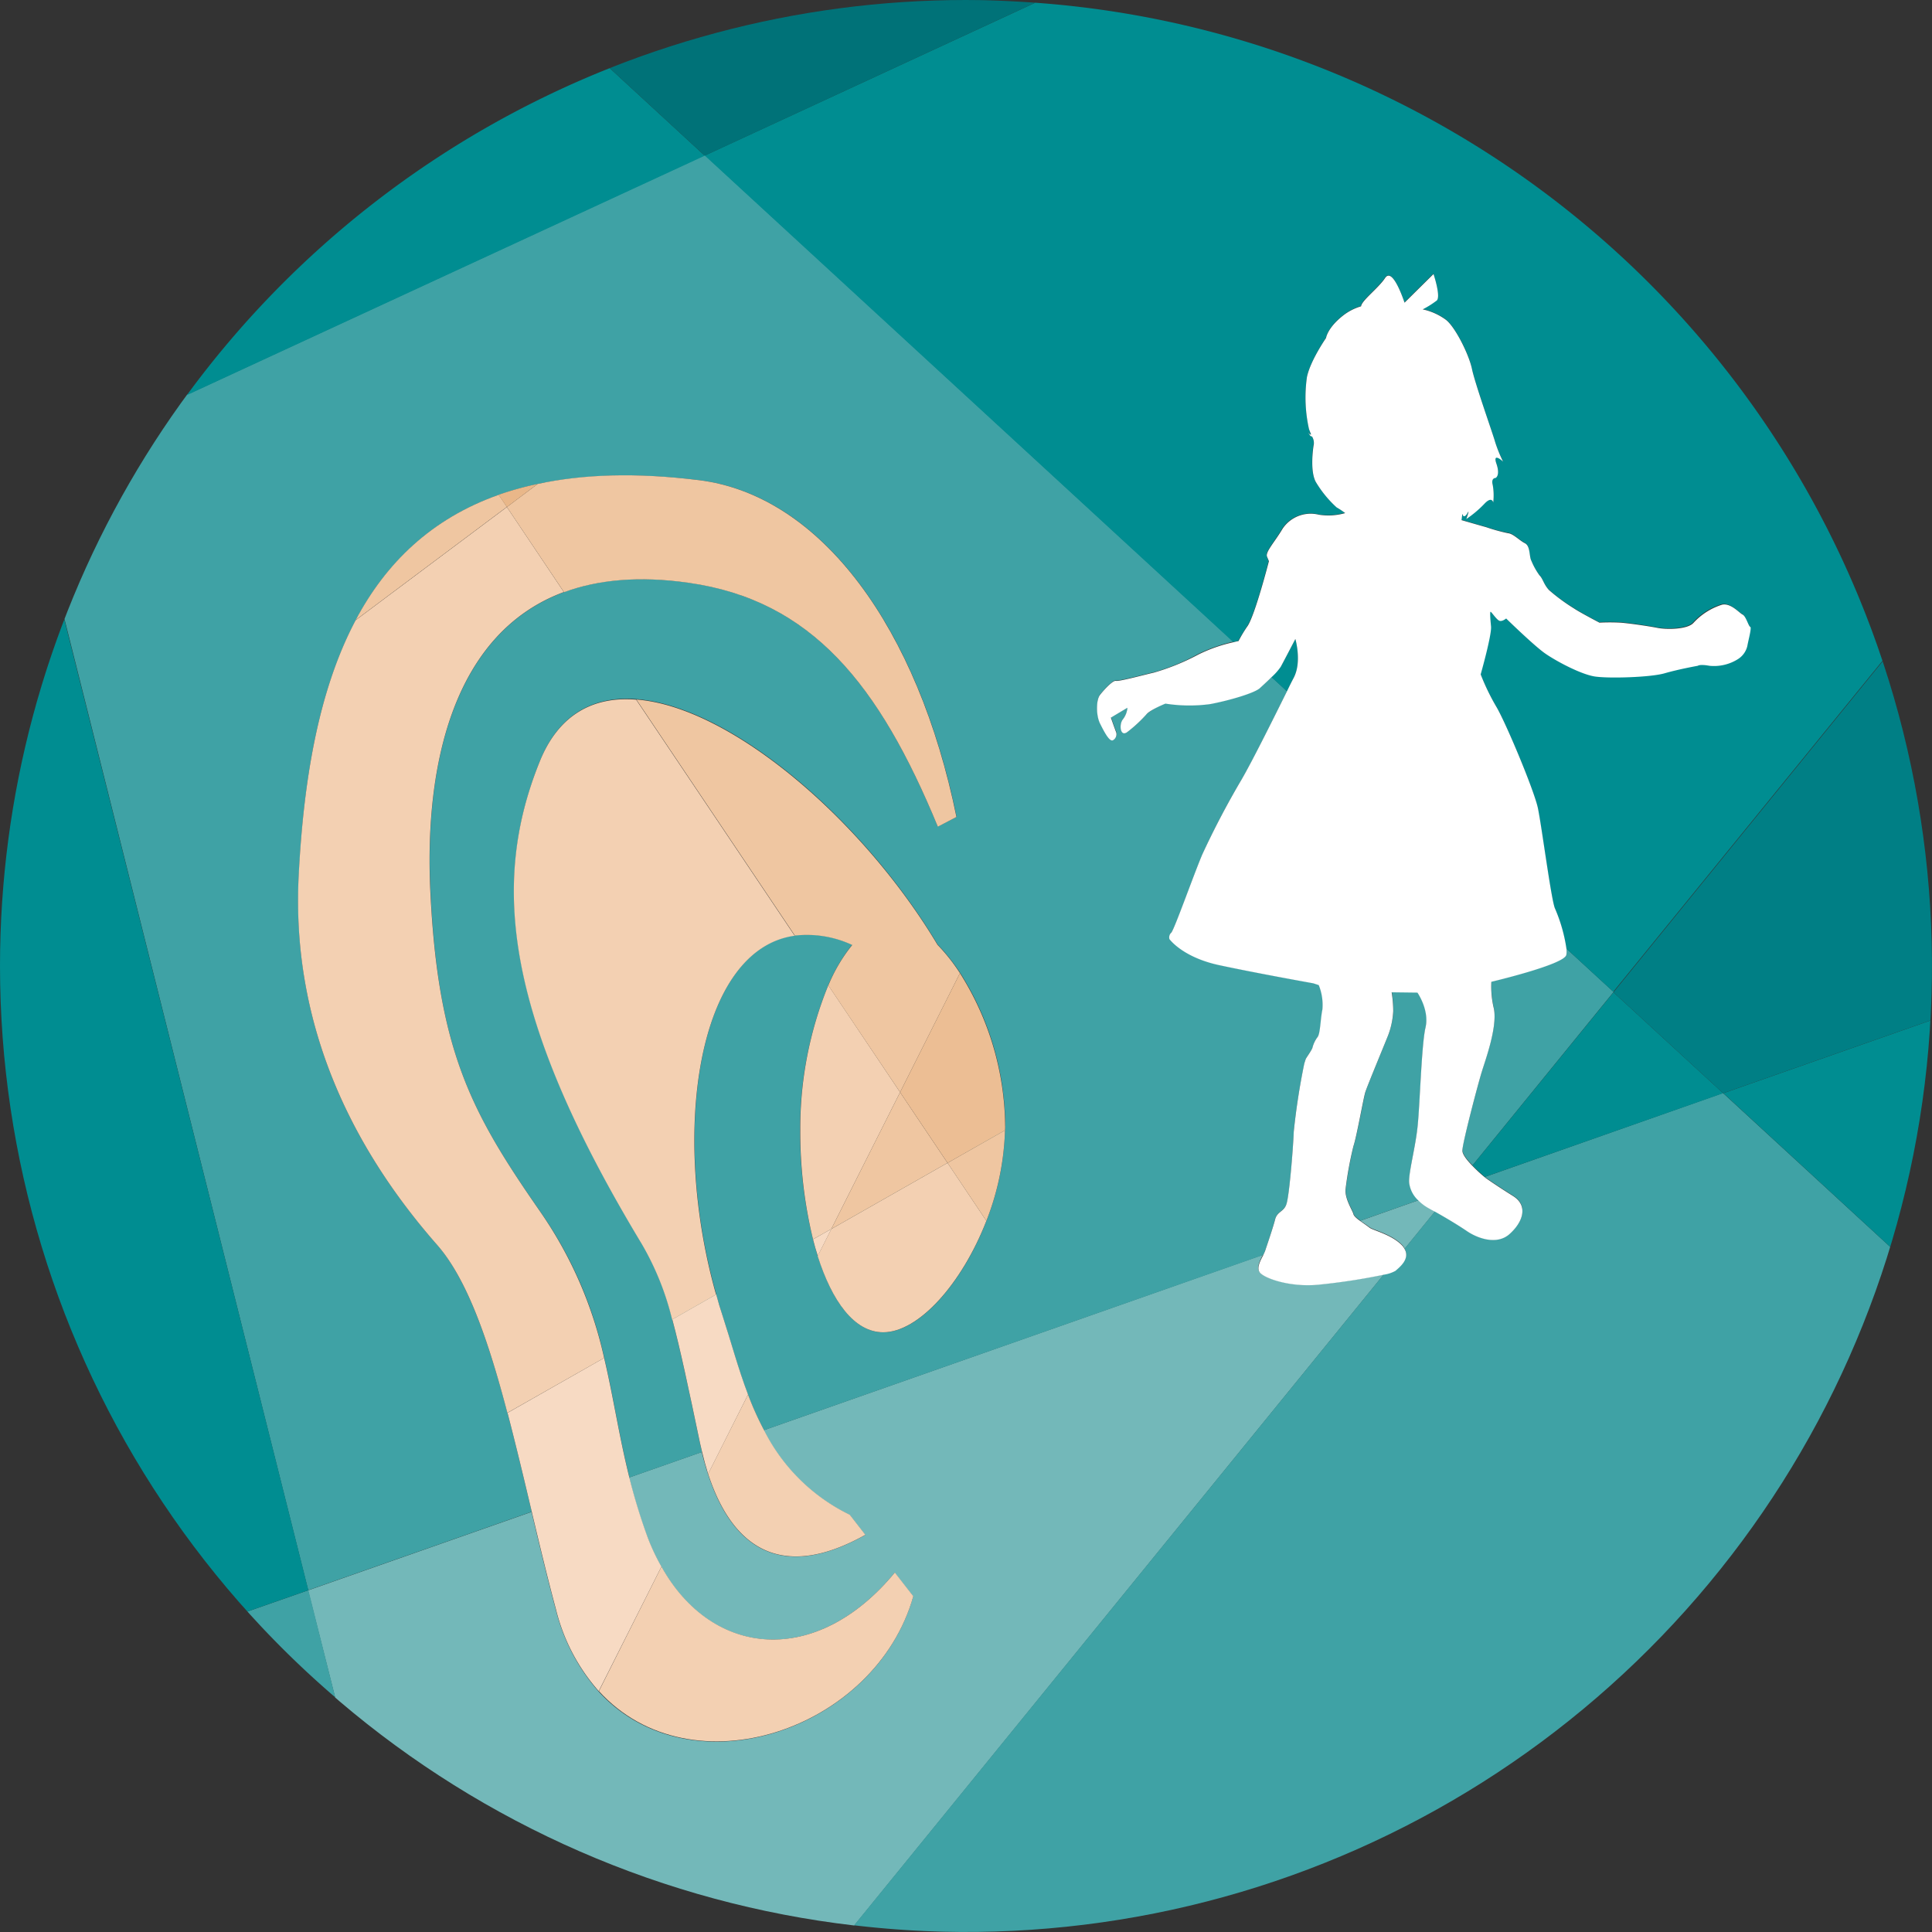
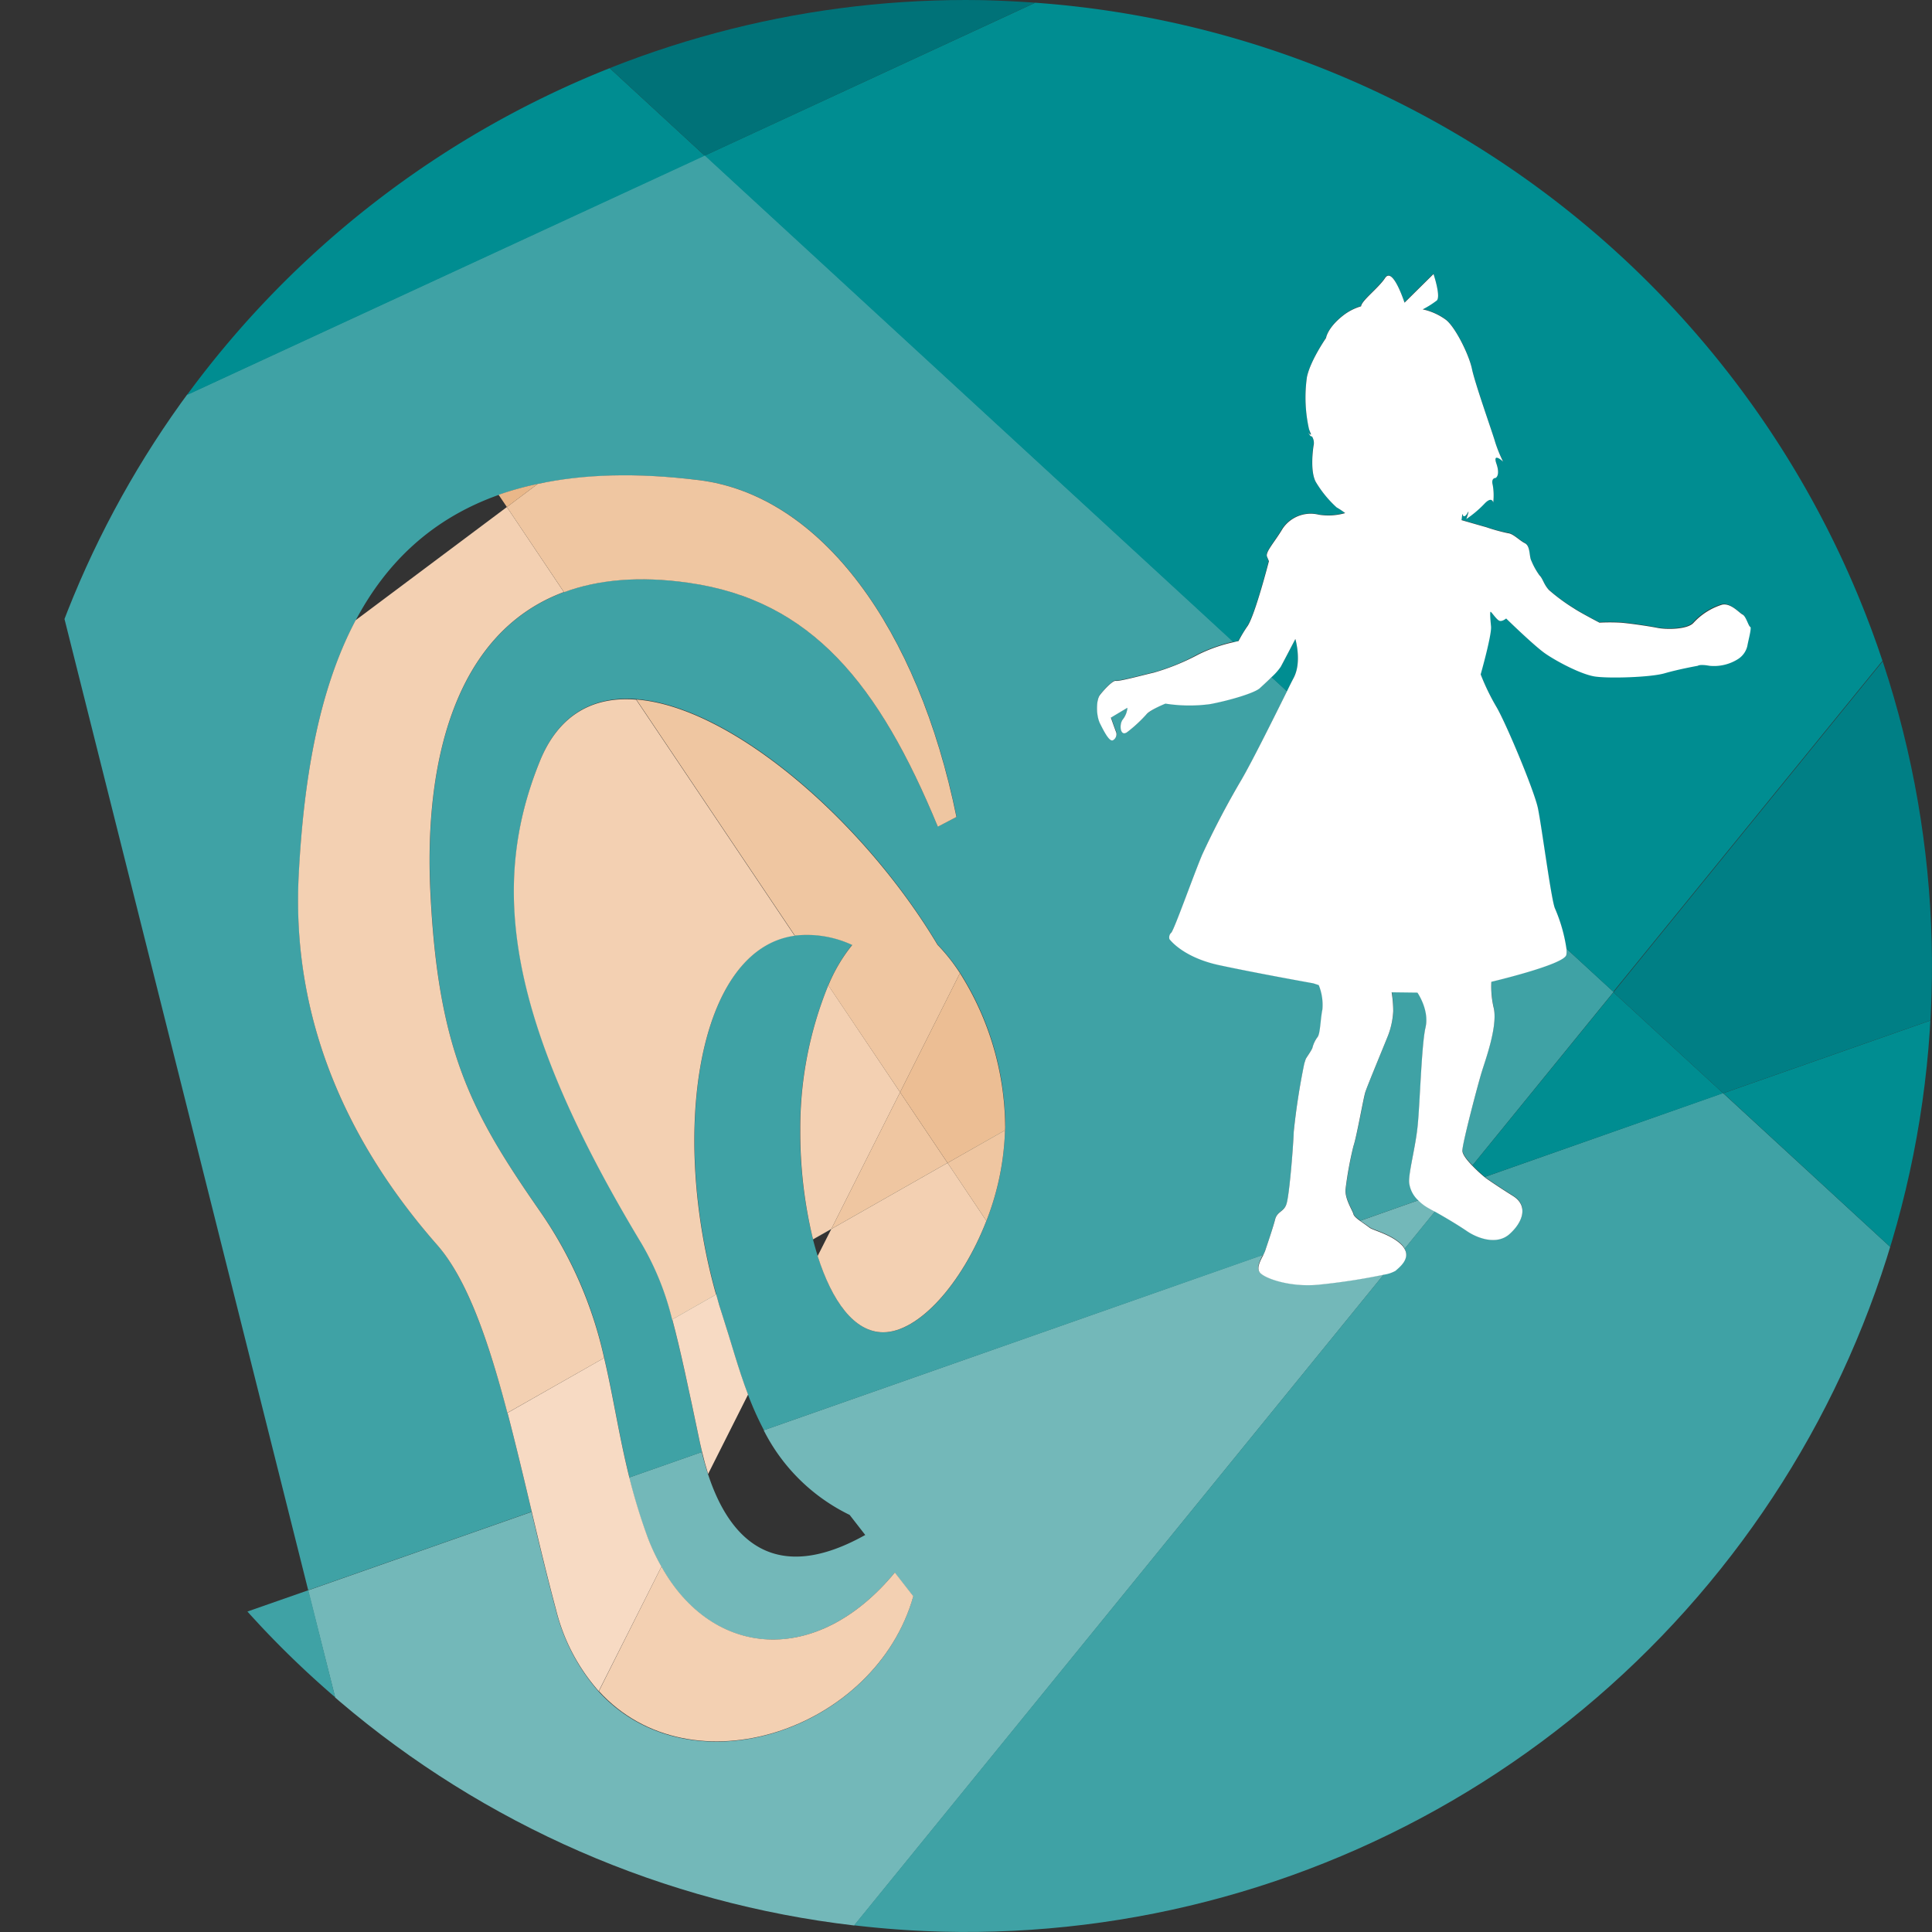
<svg xmlns="http://www.w3.org/2000/svg" id="Component_23_2" data-name="Component 23 – 2" width="327.405" height="327.405" viewBox="0 0 327.405 327.405">
  <rect x="0" y="0" width="327.405" height="327.405" fill="#333333" stroke="none" />
  <defs>
    <clipPath id="clip-path">
      <path id="Path_133" data-name="Path 133" d="M163.7,0A163.7,163.7,0,1,1,0,163.7,163.7,163.7,0,0,1,163.7,0Z" />
    </clipPath>
  </defs>
  <g id="Mask_Group_2" data-name="Mask Group 2" clip-path="url(#clip-path)">
    <g id="Childrens_Audiology" data-name="Childrens Audiology" transform="translate(0 0)">
      <path id="Path_134" data-name="Path 134" d="M719.553,401.767a104.767,104.767,0,0,1-10.818,1.673c-4.856.54-9.119-.971-10.117-1.915-.809-.782-.054-2.077.432-3.076l-84.6,29.73a31.92,31.92,0,0,0,14.568,14.352l2.644,3.4c-15.27,8.552-22.985.917-26.654-10.332-.4-1.214-.728-2.455-1.052-3.723l-12.3,4.316a86.689,86.689,0,0,0,3.156,10.279,35.085,35.085,0,0,0,2.293,4.856c8.66,15.485,26.3,17.023,39.55,1l3.129,4.02c-6.394,22.715-37.634,33.264-53.308,16.106a32.952,32.952,0,0,1-7.23-13.786c-1.457-5.423-2.806-11.034-4.128-16.646l-37.877,13.3,4.586,18.156a162.936,162.936,0,0,0,87.948,38.66Z" transform="translate(-485.033 -185.808)" fill="#73b8b9" />
      <path id="Path_135" data-name="Path 135" d="M629.9,394.153l-9.874,3.48c.594.432,1.241.836,1.538,1.079.567.486,3.858,1.187,5.611,3.1a3.442,3.442,0,0,1,.378.566l5.153-6.34c-.324-.189-.674-.378-1-.54a7.513,7.513,0,0,1-1.807-1.349" transform="translate(-389.496 -190.766)" fill="#73b8b9" />
      <path id="Path_136" data-name="Path 136" d="M532.463,428.454a161.271,161.271,0,0,0,14.892,14.541L542.8,424.838Z" transform="translate(-490.539 -155.355)" fill="#3fa2a5" />
      <path id="Path_137" data-name="Path 137" d="M583.815,385.661l2.644,3.939Z" transform="translate(-431.281 -200.565)" fill="#3fa2a5" />
      <path id="Path_138" data-name="Path 138" d="M559.376,555.135l37.877-13.3c-1.349-5.719-2.7-11.385-4.1-16.726l16.4-9.334c1.565,6.637,2.509,13.219,4.262,20.26l12.3-4.316c-.108-.513-.243-1-.351-1.511-1.969-9.415-3.345-15.917-4.694-20.935l7.446-4.235c.351,1.241.728,2.482,1.106,3.7,1.376,4.209,2.59,8.795,4.29,13.273a51.919,51.919,0,0,0,2.7,6.016l84.6-29.7a4.055,4.055,0,0,0,.324-.728c.351-.971,1.349-3.966,1.7-5.342.351-1.349,1.484-1.268,1.942-2.59.432-1.322,1.106-8.93,1.214-12.275a113.629,113.629,0,0,1,1.807-11.52,5.287,5.287,0,0,1,.27-.836c.135-.27.917-1.349,1.106-1.835a4.6,4.6,0,0,1,.89-1.834c.486-.513.486-2.968.836-4.694a8.993,8.993,0,0,0-.62-4.128l-.917-.3s-9.685-1.7-15.944-3.076-8.444-4.424-8.444-4.424a1.227,1.227,0,0,1,.3-1.106c.485-.4,3.777-9.739,5.261-13.246a135.52,135.52,0,0,1,6.664-12.707c1.808-3.1,5.558-10.656,7.662-14.892l-2.644-2.428c-.7.7-1.484,1.4-1.916,1.808-.89.836-5.18,2.1-8.444,2.725a26.29,26.29,0,0,1-7.581-.081,11.91,11.91,0,0,0-3.291,1.888,20.173,20.173,0,0,1-3.157,2.941c-1.214.944-1.43-1.322-.728-2.158a3.492,3.492,0,0,0,.728-1.942l-2.806,1.646s.621,1.754.836,2.32a1.155,1.155,0,0,1-.432,1.484c-.566.432-1.538-1.4-2.239-2.806s-.674-4.02,0-4.856,2.185-2.509,2.7-2.374c.54.135,5.18-1.133,6.448-1.4a35.749,35.749,0,0,0,7.446-3.076,27.207,27.207,0,0,1,5.989-2.1L626.6,311.928l-87.76,40.6a164.655,164.655,0,0,0-20.773,37.985Zm97.471-43.7c-4.91,0-8.714-5.315-11.115-12.923-.3-.917-.567-1.862-.809-2.806l3.1-1.754,19.694-11.2,6.583,9.82c-4.1,10.6-11.439,18.858-17.455,18.858m10.872-28.7h0l-19.694,11.2-3.1,1.753a75.936,75.936,0,0,1-2.185-18.48,64.087,64.087,0,0,1,4.775-24.6,28.908,28.908,0,0,1,4.047-6.852,18.139,18.139,0,0,0-9.712-1.592c-16.4,2.266-21.151,33.1-13.327,60.808l-7.446,4.236a47.829,47.829,0,0,0-5.18-12.868c-23.039-38.147-25.656-60.889-17.239-81.743,3.237-8.013,9.173-11.034,16.349-10.467,16.052,1.241,38.363,20.368,51.042,41.6a32.121,32.121,0,0,1,3.8,4.775,48.98,48.98,0,0,1,7.662,25.9c0,.243-.027.486-.027.728l-9.766,5.611,9.739-5.53a45.05,45.05,0,0,1-3.157,15.35Zm-1.646-57c-9.955-24.118-21.367-38.363-42.221-41.33-8.471-1.214-15.4-.513-21.124,1.592-18.615,6.906-23.66,29.082-22.635,50.557,1.268,27.221,6.96,37.688,18.588,54.388a68.549,68.549,0,0,1,10.872,24.847l-16.4,9.334c-3.21-12.113-6.8-22.662-11.924-28.516-15.081-17.158-24.685-37.958-23.444-62.454.782-15.971,3.237-31.321,9.658-43.408,5.126-9.658,12.815-17.185,24.253-21.232a51.259,51.259,0,0,1,6.61-1.835c7.607-1.619,16.618-1.942,27.3-.647,20.773,2.536,37.149,25.17,43.65,57.058Z" transform="translate(-507.146 -285.651)" fill="#3fa2a5" />
      <path id="Path_139" data-name="Path 139" d="M629.666,410.036c-.135-1.538,1-5.881,1.4-9.28.4-3.426.674-14.11,1.376-17.05s-1.376-5.881-1.376-5.881l-4.371-.054a25.239,25.239,0,0,1,.27,3.156,14.861,14.861,0,0,1-.863,4.128c-.485,1.214-3.561,8.633-3.858,9.6s-1.484,7.635-2.023,9.173a68.714,68.714,0,0,0-1.322,7.176c-.27,1.646,1.187,3.75,1.322,4.37.054.3.567.728,1.16,1.16l9.874-3.48a4.71,4.71,0,0,1-1.592-3.021" transform="translate(-390.83 -209.671)" fill="#3fa2a5" />
      <path id="Path_140" data-name="Path 140" d="M645.669,375.362c-.351,1.619-12.707,4.559-12.707,4.559a17.39,17.39,0,0,0,.432,4.559c.62,3.156-1.484,8.795-2.05,10.683s-3.237,11.87-3.291,13.3c0,.674.809,1.7,1.727,2.617l23.9-29.379-7.985-7.338a5.634,5.634,0,0,1-.027,1" transform="translate(-380.232 -213.602)" fill="#3fa2a5" />
      <path id="Path_141" data-name="Path 141" d="M687.082,399.941a1.674,1.674,0,0,1,.162.135s1.942,1.349,4.64,3.048,1.538,4.532-.621,6.448c-2.158,1.942-5.422.7-7.176-.486-1.511-1-3.48-2.212-5.45-3.318l-5.153,6.34c.917,1.673-.863,3.049-1.565,3.669a5.871,5.871,0,0,1-1.942.647l-89.783,110.34a163.386,163.386,0,0,0,175.6-114.953l-28.354-26.088Z" transform="translate(-435.458 -200.493)" fill="#3fa2a5" />
-       <path id="Path_142" data-name="Path 142" d="M523.9,348.463A163.69,163.69,0,0,0,554.924,516.59l10.333-3.615Z" transform="translate(-513 -243.491)" fill="#008d91" />
      <path id="Path_143" data-name="Path 143" d="M630.945,409.09l40.386-14.19-18.588-17.1-23.9,29.352c.863.863,1.754,1.619,2.1,1.942" transform="translate(-379.321 -209.642)" fill="#008d91" />
      <path id="Path_144" data-name="Path 144" d="M617.1,349.978s-2.05,3.939-2.482,4.721a11.26,11.26,0,0,1-1.592,1.781l2.644,2.428c.485-1,.917-1.835,1.187-2.374,1.376-2.7.243-6.556.243-6.556" transform="translate(-397.576 -241.742)" fill="#008d91" />
      <path id="Path_145" data-name="Path 145" d="M624.453,299.942l-56.006,25.9,89.567,82.445c.513-.108.836-.189.836-.189s.27-.567,1.565-2.59c1.322-2,3.588-10.953,3.588-10.953l-.3-.782c-.324-.782,1.322-2.509,2.617-4.748a5.756,5.756,0,0,1,6.124-2.374,10.271,10.271,0,0,0,4.478-.27,14.391,14.391,0,0,0-1.43-.971,19.81,19.81,0,0,1-3.426-4.155c-1.133-1.754-.567-5.881-.432-6.529a1.991,1.991,0,0,0-.3-1.322l-.162-.054c-.189-.054-.432-.648-.432-.648l.162.216c.162.216.3.135.3.135l-.351-.89a24.561,24.561,0,0,1-.351-8.849c.62-2.806,3.237-6.61,3.237-6.61s.216-1.7,2.887-3.8a9.49,9.49,0,0,1,3.022-1.565c.108-1,2.913-3.076,4.074-4.8,1.16-1.754,2.833,2.833,3.291,4.182l4.91-4.856s1.376,4.1.458,4.559a15.256,15.256,0,0,1-2.293,1.43A10.349,10.349,0,0,1,694,353.6c1.565,1.187,3.912,5.773,4.424,8.282.54,2.509,3.507,10.926,3.939,12.437a20.183,20.183,0,0,0,1.376,3.318s-1.862-1.673-1.16.351-.135,2.428-.135,2.428-.782-.054-.486,1.187a10.147,10.147,0,0,1,.081,2.968s-.216-1.187-1.538.27a18.352,18.352,0,0,1-3.022,2.536s.674-1.834.216-1.052c-.432.782-.755.54-.755.54l-.162-.351-.135,1.052s4.02,1.16,4.155,1.187a25.812,25.812,0,0,0,3.7,1c.944.081,1.942,1.214,2.887,1.7.971.486.7,2.239,1.079,2.941a11.17,11.17,0,0,0,1.376,2.482c.62.621.7,1.484,1.619,2.509a29.312,29.312,0,0,0,4.209,3.1c1,.7,4.316,2.428,4.316,2.428a34.9,34.9,0,0,1,3.534,0c1.484.108,4.829.594,6.313.89s5.126.3,6.124-.89a10.928,10.928,0,0,1,4.829-3.048c1.484-.3,2.86,1.376,3.453,1.673s1,1.969,1.295,2.077-.3,2.158-.486,3.264a3.528,3.528,0,0,1-1.673,2.266,7.5,7.5,0,0,1-4.748,1.079c-1.673-.3-1.969,0-1.969,0s-3.183.566-5.611,1.268c-2.4.7-9.334.89-11.708.567s-6.69-2.644-8.579-3.939c-1.888-1.322-6.556-5.908-6.556-5.908s-.755.621-1.214.351c-.486-.27-1.241-1.4-1.4-1.484s-.081,1.052.054,2.482c.108,1.457-1.754,8.12-1.754,8.12A38.149,38.149,0,0,0,702.5,419.1c1.592,2.644,6.394,14.109,7.068,17.185.647,3.049,2.32,15.809,2.914,17.077a26.948,26.948,0,0,1,1.942,6.853l7.985,7.338,45.62-56.087A163.7,163.7,0,0,0,624.453,299.942" transform="translate(-449.015 -299.483)" fill="#008d91" />
      <path id="Path_146" data-name="Path 146" d="M676.907,418.429a163.944,163.944,0,0,0,6.8-38.417L648.58,392.341Z" transform="translate(-356.543 -207.083)" fill="#008d91" />
      <path id="Path_147" data-name="Path 147" d="M615.463,319.927,599.357,305.09A164.026,164.026,0,0,0,527.7,360.5Z" transform="translate(-496.032 -293.543)" fill="#008d91" />
      <path id="Path_148" data-name="Path 148" d="M658.526,424.948l35.125-12.329c.162-3.049.27-6.124.27-9.2a163.619,163.619,0,0,0-8.363-51.663l-45.62,56.087Z" transform="translate(-366.516 -239.69)" fill="#007f85" />
      <path id="Path_149" data-name="Path 149" d="M633.082,300.188c-3.885-.27-7.77-.459-11.736-.459a163.248,163.248,0,0,0-60.377,11.547l16.106,14.838Z" transform="translate(-457.644 -299.729)" fill="#007278" />
      <path id="Path_150" data-name="Path 150" d="M552.929,415.872c1.4,5.369,2.752,11.007,4.1,16.726,1.322,5.584,2.671,11.223,4.128,16.645a32.651,32.651,0,0,0,7.23,13.786l10.629-21.1a35.235,35.235,0,0,1-2.293-4.856,98.105,98.105,0,0,1-3.156-10.279c-1.753-7.041-2.7-13.624-4.263-20.233Z" transform="translate(-466.923 -176.443)" fill="#f7dac3" />
      <path id="Path_151" data-name="Path 151" d="M578.733,418.537c-1.7-4.478-2.914-9.065-4.289-13.273-.4-1.214-.782-2.455-1.106-3.7l-7.446,4.236c1.349,5.018,2.725,11.52,4.694,20.935.108.513.243,1.025.351,1.511.3,1.268.648,2.536,1.025,3.75Z" transform="translate(-451.964 -182.209)" fill="#f7dac3" />
-       <path id="Path_152" data-name="Path 152" d="M576.964,398.188c.243.971.513,1.915.809,2.806l2.32-4.586Z" transform="translate(-439.187 -188.164)" fill="#f7dac3" />
      <path id="Path_153" data-name="Path 153" d="M592.877,395.374h0L580.71,377.245a64.085,64.085,0,0,0-4.748,24.6A76.924,76.924,0,0,0,578.12,420.3l3.1-1.754Z" transform="translate(-440.343 -210.278)" fill="#f3d0b2" />
      <path id="Path_154" data-name="Path 154" d="M557.83,365.254c-8.444,20.854-5.8,43.57,17.239,81.743a47.477,47.477,0,0,1,5.18,12.868l7.446-4.236c-7.824-27.706-3.076-58.542,13.327-60.808l-26.87-40.008c-7.149-.593-13.084,2.428-16.322,10.44" transform="translate(-466.348 -236.246)" fill="#f3d0b2" />
      <path id="Path_155" data-name="Path 155" d="M571.839,339.62h0L546.21,358.8c-6.394,12.059-8.849,27.437-9.658,43.381-1.214,24.5,8.39,45.3,23.444,62.454,5.153,5.854,8.741,16.376,11.924,28.489l16.4-9.307a69.692,69.692,0,0,0-10.872-24.847c-11.6-16.7-17.293-27.14-18.588-54.388-1-21.474,4.02-43.65,22.635-50.557Z" transform="translate(-485.941 -253.695)" fill="#f3d0b2" />
      <path id="Path_156" data-name="Path 156" d="M613.4,428l-3.129-4.02c-13.246,16.052-30.89,14.514-39.55-1l-10.6,21.1c15.647,17.185,46.888,6.61,53.281-16.079" transform="translate(-458.627 -157.494)" fill="#f3d0b2" />
-       <path id="Path_157" data-name="Path 157" d="M568.71,422.881c3.669,11.25,11.385,18.885,26.654,10.332l-2.644-3.4a31.852,31.852,0,0,1-14.541-14.352,51.933,51.933,0,0,1-2.7-6.016Z" transform="translate(-448.712 -173.118)" fill="#f3d0b2" />
      <path id="Path_158" data-name="Path 158" d="M579.647,402.418,577.327,407c2.428,7.635,6.2,12.922,11.115,12.922,6.016,0,13.354-8.255,17.482-18.885l-6.583-9.82Z" transform="translate(-438.768 -194.148)" fill="#f3d0b2" />
      <path id="Path_159" data-name="Path 159" d="M590.059,385.661h0L578.4,408.835l19.694-11.2-5.4-8.039Z" transform="translate(-437.525 -200.565)" fill="#efc6a1" />
      <path id="Path_160" data-name="Path 160" d="M607.764,421.317l10.144-20.18a31.067,31.067,0,0,0-3.8-4.8c-12.68-21.2-34.991-40.332-51.042-41.573l26.87,40.008a18.14,18.14,0,0,1,9.712,1.592,27.852,27.852,0,0,0-4.047,6.852Z" transform="translate(-455.23 -236.221)" fill="#efc6a1" />
      <path id="Path_161" data-name="Path 161" d="M585.387,337.942c-10.683-1.322-19.667-1-27.3.647l-5.207,3.912,9.685,14.433c5.692-2.1,12.653-2.806,21.124-1.592,20.854,2.968,32.266,17.212,42.221,41.33l3.156-1.646c-6.5-31.915-22.877-54.522-43.677-57.085" transform="translate(-466.981 -256.577)" fill="#efc6a1" />
      <path id="Path_162" data-name="Path 162" d="M587.547,394.185l6.583,9.82a45.57,45.57,0,0,0,3.156-15.35Z" transform="translate(-426.974 -197.111)" fill="#efc6a1" />
-       <path id="Path_163" data-name="Path 163" d="M565.233,338.656c-11.439,4.047-19.127,11.574-24.253,21.232l25.629-19.181Z" transform="translate(-480.711 -254.808)" fill="#efc6a1" />
      <path id="Path_164" data-name="Path 164" d="M601.62,402.192a49.22,49.22,0,0,0-7.662-25.9l-10.144,20.18,2.644,3.939,5.4,8.039,9.739-5.53a6.591,6.591,0,0,0,.027-.728" transform="translate(-431.281 -211.376)" fill="#ecbe94" />
      <path id="Path_165" data-name="Path 165" d="M553.63,341.716h0l5.207-3.912a52.529,52.529,0,0,0-6.61,1.834Z" transform="translate(-467.732 -255.791)" fill="#e9b789" />
      <path id="Path_166" data-name="Path 166" d="M608.968,388.837c-1.268.27-5.908,1.538-6.448,1.4-.512-.135-2.05,1.538-2.7,2.374-.674.836-.7,3.453,0,4.856s1.646,3.237,2.239,2.806a1.155,1.155,0,0,0,.432-1.484c-.216-.566-.836-2.32-.836-2.32l2.806-1.673a3.644,3.644,0,0,1-.755,1.942c-.7.836-.485,3.1.755,2.158a22.925,22.925,0,0,0,3.156-2.914c.648-.836,3.291-1.888,3.291-1.888a26.289,26.289,0,0,0,7.581.081c3.291-.621,7.581-1.889,8.444-2.725.432-.4,1.214-1.106,1.915-1.808a10.021,10.021,0,0,0,1.592-1.781c.432-.782,2.482-4.721,2.482-4.721s1.133,3.858-.27,6.556c-.27.513-.7,1.349-1.187,2.374-2.1,4.236-5.854,11.789-7.662,14.892a142.206,142.206,0,0,0-6.663,12.707c-1.484,3.507-4.775,12.842-5.261,13.246a1.1,1.1,0,0,0-.3,1.079s2.185,3.076,8.444,4.424,15.944,3.076,15.944,3.076l.917.3a8.908,8.908,0,0,1,.62,4.128c-.351,1.7-.351,4.155-.836,4.694a5.1,5.1,0,0,0-.863,1.834c-.189.486-.971,1.565-1.106,1.834-.108.27-.27.836-.27.836a115.892,115.892,0,0,0-1.781,11.52c-.135,3.345-.782,10.953-1.241,12.275-.432,1.322-1.565,1.214-1.915,2.59s-1.376,4.37-1.7,5.342c-.081.216-.189.432-.324.728-.513,1-1.241,2.293-.459,3.049,1,.971,5.261,2.455,10.117,1.915a105.975,105.975,0,0,0,10.818-1.673,5.873,5.873,0,0,0,1.942-.647c.7-.62,2.482-2,1.565-3.669a3.447,3.447,0,0,0-.378-.566c-1.754-1.915-5.045-2.617-5.611-3.1-.3-.243-.944-.674-1.538-1.106-.566-.4-1.079-.836-1.16-1.16-.135-.621-1.565-2.7-1.322-4.37a62.385,62.385,0,0,1,1.322-7.176c.54-1.538,1.7-8.2,2.023-9.172.3-.971,3.372-8.363,3.858-9.6a13.609,13.609,0,0,0,.863-4.128,20.719,20.719,0,0,0-.27-3.157l4.37.054s2.05,2.941,1.376,5.881c-.7,2.914-.971,13.624-1.376,17.05-.378,3.426-1.538,7.743-1.4,9.28a4.858,4.858,0,0,0,1.565,3.021,7.509,7.509,0,0,0,1.808,1.349c.324.189.674.378,1,.54,1.969,1.106,3.939,2.293,5.45,3.318,1.754,1.187,5.018,2.4,7.176.486s3.318-4.721.62-6.448c-2.725-1.7-4.64-3.048-4.64-3.048a1.675,1.675,0,0,0-.162-.135,25.076,25.076,0,0,1-2.1-1.942c-.89-.917-1.727-1.943-1.7-2.617.054-1.43,2.7-11.439,3.291-13.327.567-1.888,2.671-7.527,2.05-10.683a15.933,15.933,0,0,1-.432-4.559s12.356-2.914,12.707-4.559a3.864,3.864,0,0,0,.027-1,26.961,26.961,0,0,0-1.942-6.853c-.621-1.268-2.266-14.029-2.914-17.077-.674-3.076-5.477-14.541-7.068-17.185a38.176,38.176,0,0,1-2.617-5.423s1.889-6.664,1.754-8.12c-.135-1.43-.216-2.59-.054-2.482.162.081.917,1.214,1.4,1.484s1.214-.351,1.214-.351,4.694,4.586,6.583,5.908,6.232,3.642,8.579,3.939c2.374.324,9.281.135,11.709-.566s5.612-1.268,5.612-1.268.3-.3,1.969,0a7.589,7.589,0,0,0,4.748-1.079,3.6,3.6,0,0,0,1.672-2.266c.189-1.079.782-3.156.486-3.264s-.7-1.781-1.295-2.077-1.969-1.969-3.453-1.673a11.02,11.02,0,0,0-4.829,3.049c-1,1.187-4.64,1.187-6.124.89s-4.829-.782-6.313-.89a34.768,34.768,0,0,0-3.534,0s-3.319-1.727-4.344-2.428a31.518,31.518,0,0,1-4.209-3.1c-.917-1-1-1.889-1.619-2.509a11.817,11.817,0,0,1-1.376-2.482c-.378-.7-.135-2.455-1.079-2.941-.971-.486-1.969-1.619-2.887-1.7a30.513,30.513,0,0,1-3.7-1.025c-.135-.027-4.155-1.187-4.155-1.187l.135-1.052.162.351s.3.27.728-.54c.432-.782-.216,1.052-.216,1.052a18.349,18.349,0,0,0,3.022-2.536c1.322-1.43,1.538-.27,1.538-.27a10.145,10.145,0,0,0-.081-2.968c-.324-1.214.486-1.187.486-1.187s.836-.378.135-2.428c-.7-2.023,1.133-.351,1.133-.351a22.661,22.661,0,0,1-1.349-3.318c-.432-1.538-3.426-9.928-3.939-12.437-.539-2.482-2.859-7.1-4.424-8.282a10.349,10.349,0,0,0-3.912-1.754,15.253,15.253,0,0,0,2.293-1.43c.917-.459-.459-4.559-.459-4.559l-4.91,4.856c-.459-1.349-2.131-5.935-3.291-4.182s-3.966,3.8-4.074,4.8a9.1,9.1,0,0,0-3.049,1.565c-2.671,2.1-2.887,3.8-2.887,3.8s-2.644,3.8-3.237,6.61a24.561,24.561,0,0,0,.351,8.849l.351.89s-.135.081-.3-.135l-.162-.216s.27.621.432.647l.189.054a2.052,2.052,0,0,1,.3,1.322c-.135.674-.7,4.775.432,6.529a19.093,19.093,0,0,0,3.426,4.155,12.776,12.776,0,0,1,1.457.971,10.271,10.271,0,0,1-4.478.27,5.725,5.725,0,0,0-6.124,2.374c-1.322,2.239-2.941,3.939-2.644,4.721l.324.782s-2.293,8.93-3.588,10.953a23.026,23.026,0,0,0-1.565,2.59s-.324.054-.836.189a25.877,25.877,0,0,0-5.989,2.1,38.359,38.359,0,0,1-7.5,3.049" transform="translate(-413.404 -274.855)" fill="#fff" />
    </g>
  </g>
</svg>